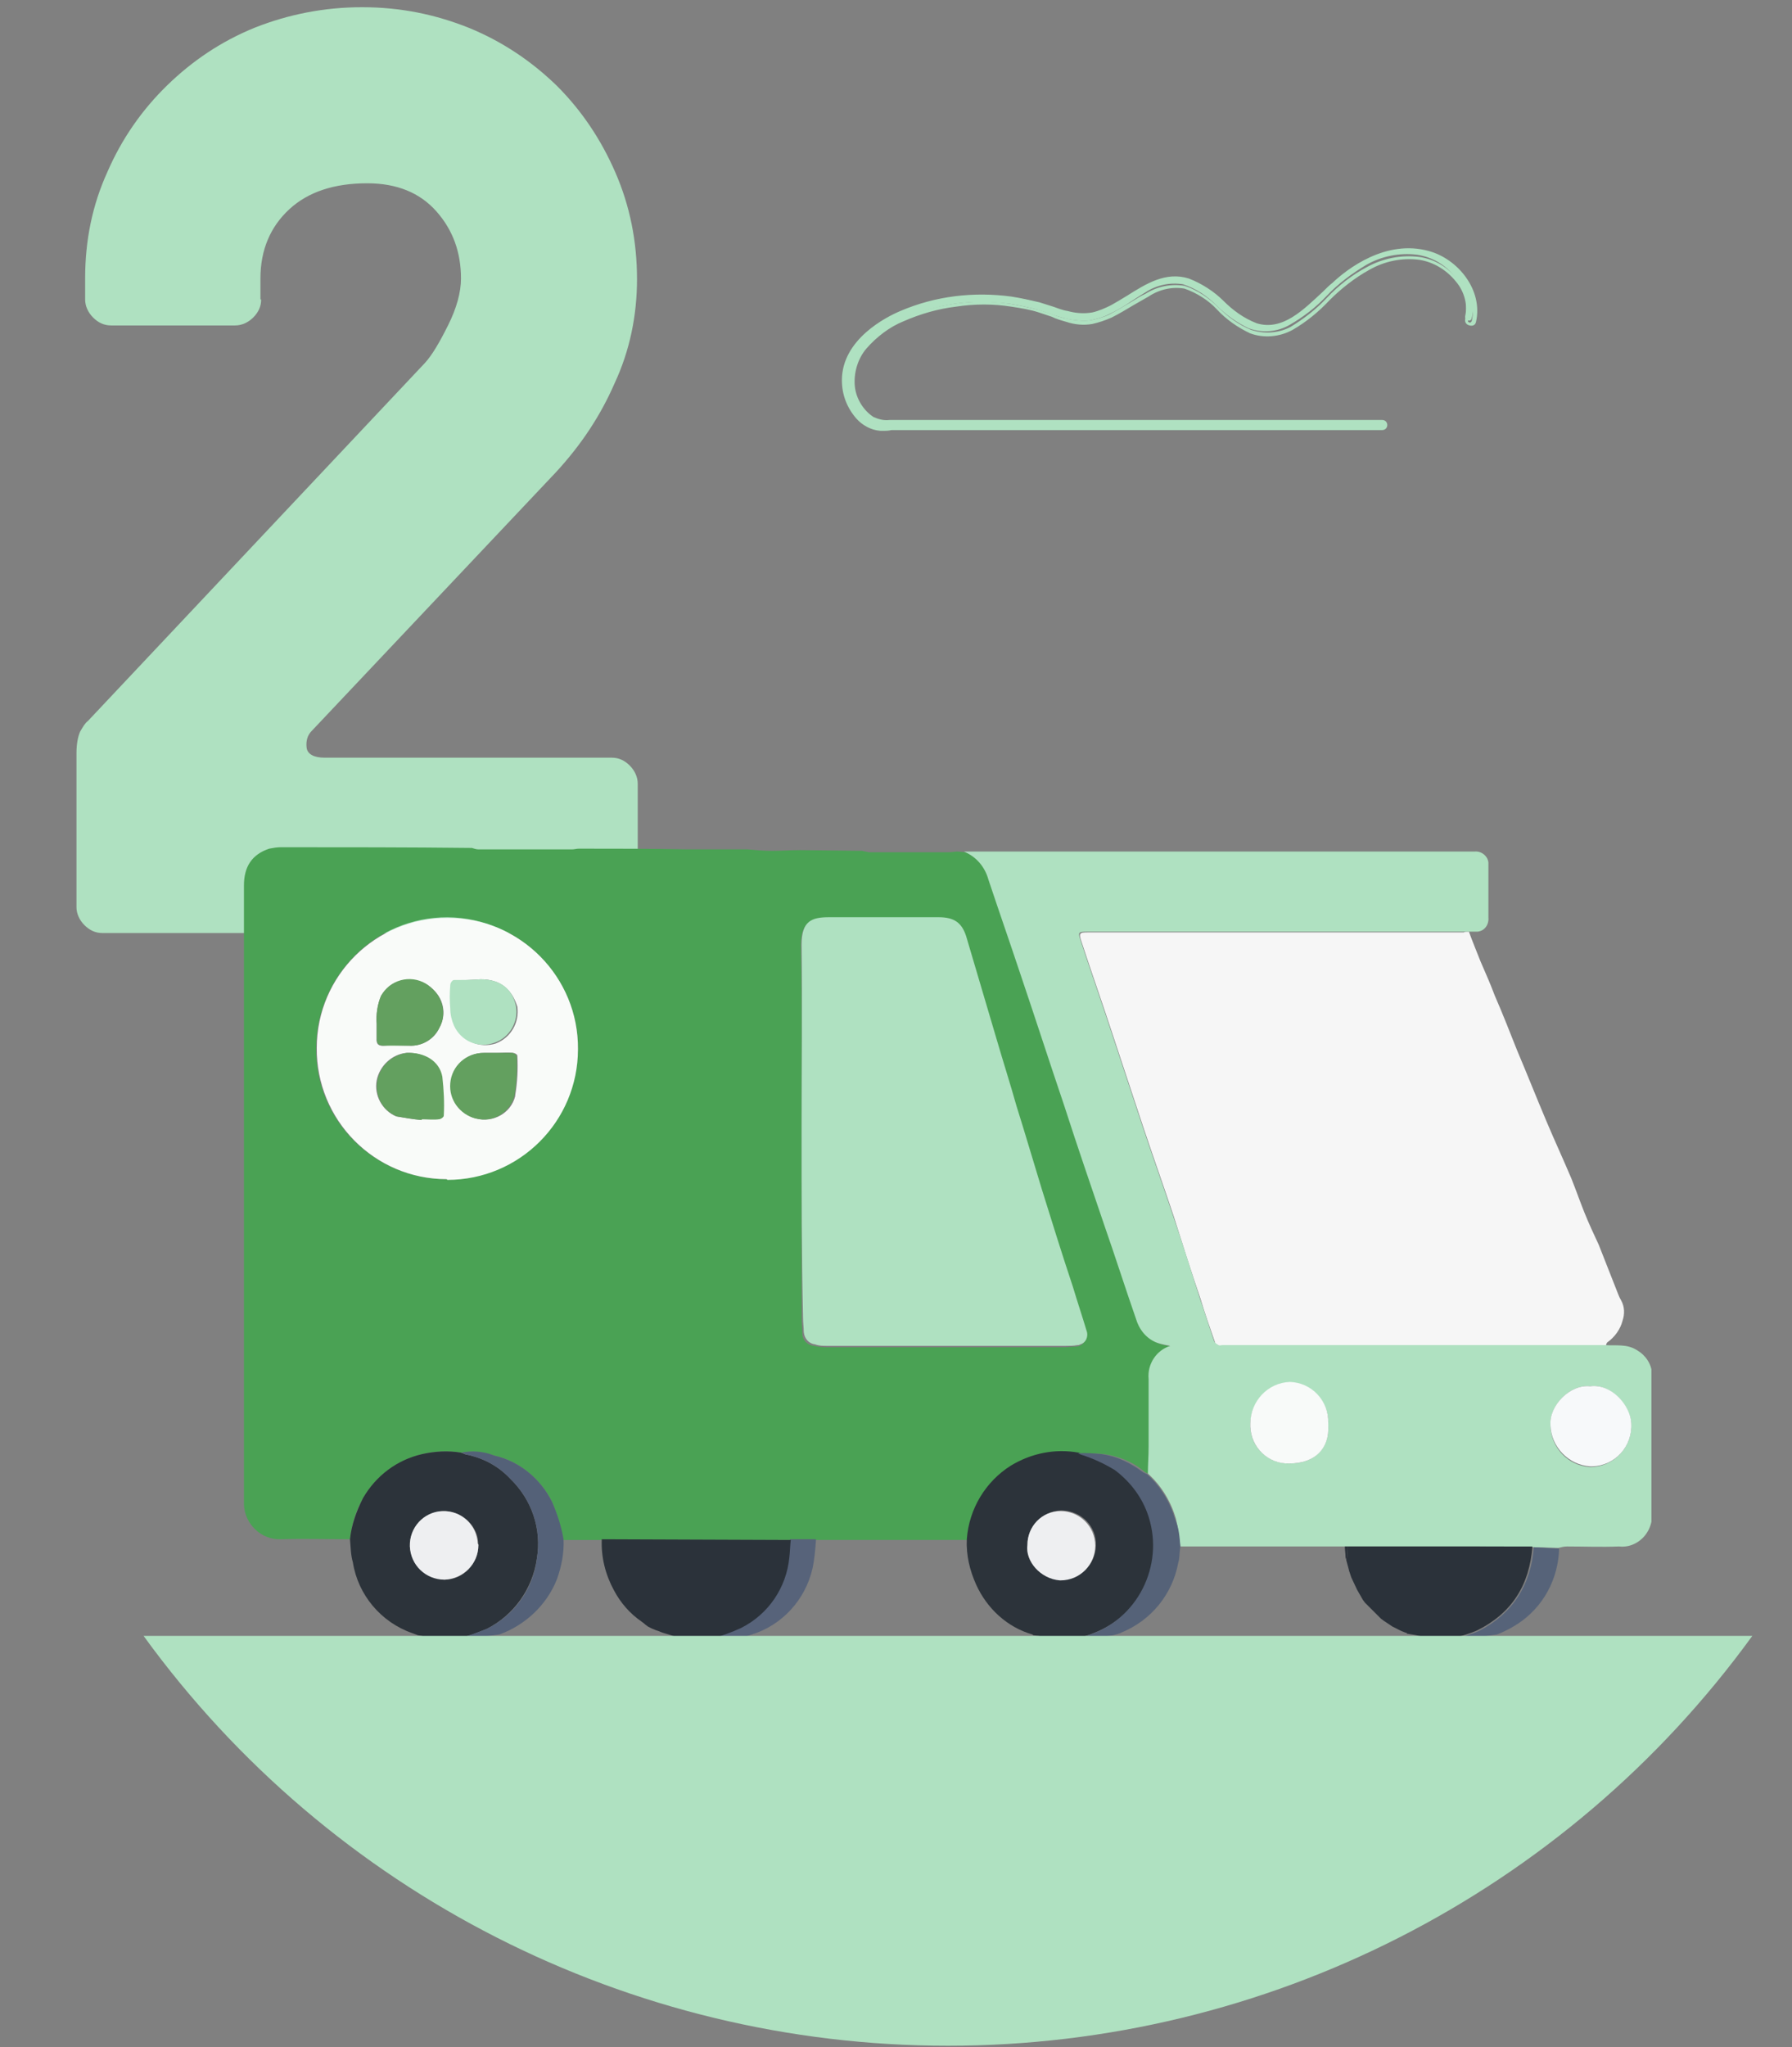
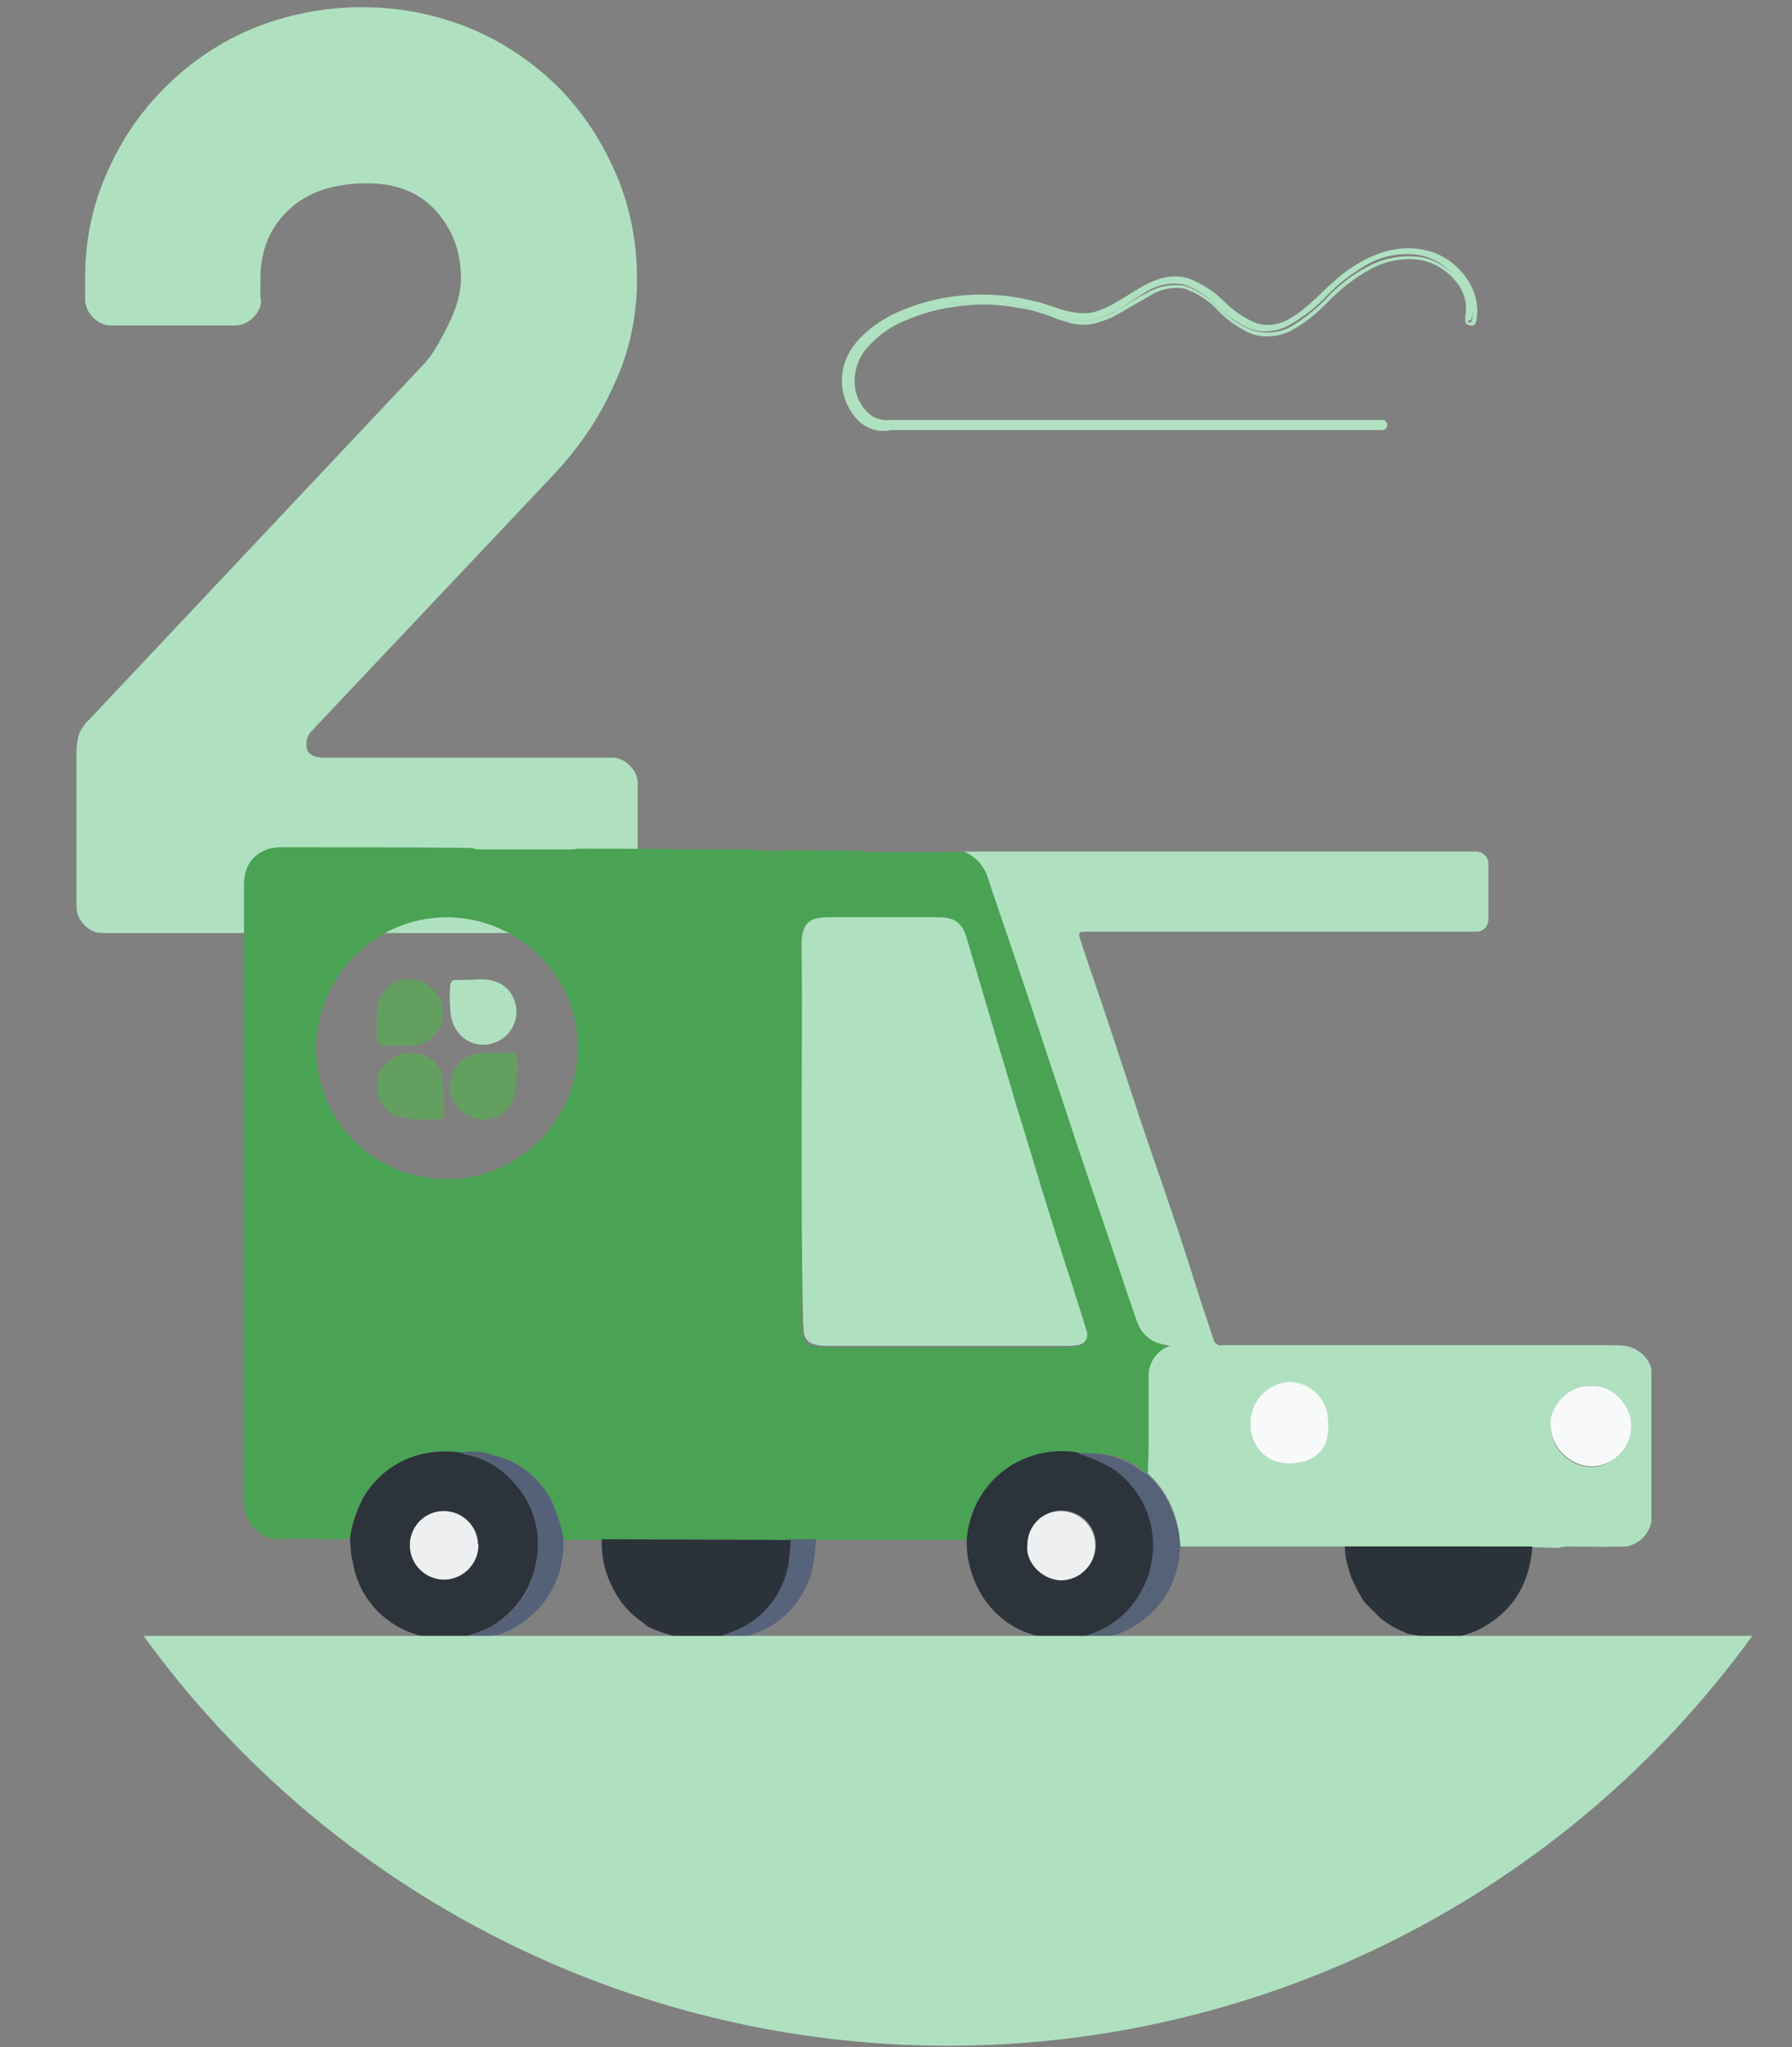
<svg xmlns="http://www.w3.org/2000/svg" xmlns:xlink="http://www.w3.org/1999/xlink" x="0px" y="0px" viewBox="0 0 248.4 283.7" style="enable-background:new 0 0 248.4 283.7;" xml:space="preserve">
  <rect x="0" y="0" width="248.4" height="283.7" fill="#808080" stroke="none" />
  <style type="text/css">	.st0{fill:#AFE1C1;}	.st1{fill:#4AA254;}	.st2{fill:#CDCED0;}	.st3{fill:#BDDEC6;}	.st4{fill:#B7DBC1;}	.st5{fill:#B9DDC2;}	.st6{fill:#BCDFC4;}	.st7{fill:#FCFCFC;}	.st8{fill:#BBDEC4;}	.st9{fill:#CCD0CF;}	.st10{fill:#9EBBA8;}	.st11{enable-background:new    ;}	.st12{fill:#2C333A;}	.st13{fill:#556278;}	.st14{fill:#EEEFF1;}	.st15{clip-path:url(#SVGID_00000042723796527281525170000016962806016262260389_);}	.st16{fill:#FFFFFF;}	.st17{clip-path:url(#SVGID_00000070801352896687955620000016298488552537491133_);}	.st18{fill:none;stroke:#4AA254;}	.st19{clip-path:url(#SVGID_00000008847190800066526050000014550537338125045915_);}	.st20{clip-path:url(#SVGID_00000045579313301747377060000015248896560850269870_);}	.st21{fill:none;stroke:#FFFFFF;stroke-width:2;}	.st22{clip-path:url(#SVGID_00000082353832450080036560000014093263895136536466_);}	.st23{clip-path:url(#SVGID_00000115512932986234388520000000923718430326910617_);}	.st24{fill:#546179;}	.st25{clip-path:url(#SVGID_00000165930816059783399110000009599803896129466782_);}	.st26{opacity:0.998;}	.st27{clip-path:url(#SVGID_00000002365060838625202290000016226406700105706414_);}	.st28{fill:#FFFFFF;stroke:#4AA254;}	.st29{clip-path:url(#SVGID_00000062909056248518283880000000079411649711250871_);}	.st30{fill:#F6F6F6;}	.st31{fill:#F9FBF9;}	.st32{fill:#F7F9FA;}	.st33{fill:#F8FAF9;}	.st34{fill:#546178;}	.st35{fill:#566379;}	.st36{fill:#2B323A;}	.st37{fill:#57637A;}	.st38{fill:#63A05F;}	.st39{fill:none;}	.st40{fill:#EFEFEF;}	.st41{clip-path:url(#SVGID_00000153663057925709343470000017245374341164499346_);}	.st42{clip-path:url(#SVGID_00000034768960339055815790000006798627773466512311_);}	.st43{fill:none;stroke:#AFE1C1;stroke-width:2;}	.st44{fill:none;stroke:#4AA254;stroke-width:2;}	.st45{fill:none;stroke:#AFE1C1;stroke-width:4;stroke-miterlimit:10;}	.st46{fill:#EBB4A7;}	.st47{clip-path:url(#SVGID_00000070090251463159126760000004297155465760475567_);}	.st48{clip-path:url(#SVGID_00000086654840231570665200000005580037104410032025_);}	.st49{clip-path:url(#SVGID_00000083803265695515689930000005267857521833432497_);}	.st50{clip-path:url(#SVGID_00000064332353317756998040000011237377341245869237_);}	.st51{clip-path:url(#SVGID_00000056407596856773865020000017402382705357067688_);}	.st52{clip-path:url(#SVGID_00000182526497130347114540000017824920090363464855_);}	.st53{clip-path:url(#SVGID_00000128465728761990358960000016039937460833371559_);}	.st54{clip-path:url(#SVGID_00000034055404333487974690000010674981448016825020_);}	.st55{fill:#BADFC3;}	.st56{clip-path:url(#SVGID_00000062185769932610160230000001612479746569487276_);}	.st57{clip-path:url(#SVGID_00000130609764975360585740000018438044445869560984_);}	.st58{clip-path:url(#SVGID_00000013903678748265604610000004114339597372028855_);}	.st59{clip-path:url(#SVGID_00000067199504859052329000000008894982398648142465_);}	.st60{clip-path:url(#SVGID_00000106867469473708014300000003623434312686649769_);}	.st61{clip-path:url(#SVGID_00000005227586676072381400000011904050593458397603_);}	.st62{clip-path:url(#SVGID_00000025426557382926200870000003049119254917218466_);}	.st63{clip-path:url(#SVGID_00000052081746396516529250000018269640809586074549_);}	.st64{clip-path:url(#SVGID_00000013166261662736479850000018139001680563065993_);}</style>
  <g id="BACKGROUND" />
  <g id="OBJECTS">
    <g>
      <g class="st11">
        <path class="st0" d="M36.2,41.5c0,1-0.4,1.8-1.1,2.5c-0.7,0.7-1.6,1.1-2.5,1.1H15.4c-1,0-1.8-0.4-2.5-1.1    c-0.7-0.7-1.1-1.6-1.1-2.5v-2.9c0-5.3,1-10.2,3.1-14.8c2-4.6,4.8-8.6,8.3-12c3.5-3.4,7.5-6.1,12.2-8C40,2,44.9,1,50.2,1    c5.3,0,10.2,1,14.9,2.9c4.6,1.9,8.6,4.6,12.1,8c3.4,3.4,6.1,7.4,8.1,12c2,4.6,3,9.5,3,14.8c0,5-1,9.9-3.1,14.4    c-2,4.6-4.7,8.6-8.1,12.3l-33.9,35.9c-0.6,0.6-0.8,1.4-0.7,2.3c0.1,0.9,1,1.4,2.5,1.4h39.8c1,0,1.8,0.4,2.5,1.1    c0.7,0.7,1.1,1.6,1.1,2.5v17.1c0,1-0.4,1.8-1.1,2.5c-0.7,0.7-1.6,1.1-2.5,1.1H14.2c-1,0-1.8-0.4-2.5-1.1    c-0.7-0.7-1.1-1.6-1.1-2.5v-21.3c0-1.3,0.2-2.3,0.5-3c0.4-0.7,0.7-1.2,1.1-1.5l46.7-49.6c1-1.1,2-2.8,3.2-5.2    c1.2-2.4,1.8-4.6,1.8-6.5c0-3.6-1.1-6.7-3.4-9.3c-2.3-2.6-5.5-3.9-9.6-3.9c-4.6,0-8.2,1.2-10.8,3.6c-2.6,2.4-4,5.6-4,9.6V41.5z" />
      </g>
      <g id="Groupe_1188" transform="translate(-407 -1788)">
        <g id="Groupe_1116" transform="translate(438.515 1971.209)">
          <g>
            <defs>
              <rect id="SVGID_00000096772060607195615370000000705397558866286769_" x="2.3" y="-65.8" width="195.1" height="109.8" />
            </defs>
            <clipPath id="SVGID_00000170271910059258637950000003388618023889587369_">
              <use xlink:href="#SVGID_00000096772060607195615370000000705397558866286769_" style="overflow:visible;" />
            </clipPath>
            <g id="Groupe_1115" style="clip-path:url(#SVGID_00000170271910059258637950000003388618023889587369_);">
              <g id="Tracé_1175">
                <path class="st1" d="M101.2-65.2l1.1,0.1c1.7,0.7,2.9,2.2,3.4,3.9c1.4,4.3,2.9,8.5,4.3,12.7c2.1,6.2,4.1,12.4,6.2,18.6        c1.9,5.6,3.7,11.1,5.6,16.7c1.5,4.3,2.9,8.7,4.4,13c0.4,1.6,1.7,2.8,3.3,3.3c0.4,0.1,0.8,0.2,1.4,0.3c-2,0.6-3.3,2.5-3,4.6        c0,3.1,0,6.2,0,9.4c0,1.2,0,2.4-0.1,3.7c-0.2-0.1-0.4-0.2-0.6-0.3c-1.6-1.4-3.6-2.2-5.7-2.5c-1.1-0.1-2.2-0.1-3.3-0.1        c-3.3-0.5-6.6,0.1-9.4,1.8c-3.6,2.2-5.9,6-6.1,10.2c-0.3,0-0.7,0-1,0c-6.7,0-13.3,0-20,0H78l-26.1,0l-5.3,0        c-0.4-1.8-0.9-3.6-1.6-5.3c-1.6-3.2-4.5-5.6-8-6.4c-1.5-0.5-3-0.7-4.6-0.4c-1.8-0.3-3.7-0.2-5.4,0.2c-3.4,0.8-6.4,3-8.2,6.1        c-1,1.8-1.6,3.7-1.8,5.7c-3.2,0-6.4-0.1-9.6,0c-2.7,0.1-5-2.1-5.1-4.8c0-0.1,0-0.2,0-0.3c0-6.1,0-12.3,0-18.5        c0-22.3,0-44.7,0-67c0-2.6,1.1-4.3,3.5-5.1c0.5-0.1,1.1-0.2,1.6-0.2c8.8,0,17.7,0,26.5,0.1c0.3,0.1,0.6,0.2,0.9,0.2        c4.3,0,8.7,0,13,0c0.3,0,0.6-0.1,0.9-0.1c5,0,10,0,15,0.1c2.8,0,5.6,0,8.4,0c1.1,0.1,2.3,0.2,3.4,0.2c1.3,0,2.6-0.1,3.9-0.1        l8.6,0.1c0.3,0.1,0.6,0.1,0.9,0.2c3.6,0,7.2,0,10.9,0C100.5-65.1,100.8-65.2,101.2-65.2 M79.6-26.5L79.6-26.5        c0,8.7,0,17.4,0,26.2c0,0.6,0.1,1.3,0.1,1.9c0,0.9,0.7,1.6,1.6,1.7c0.5,0.1,1.1,0.2,1.6,0.2c11,0,22,0,33.1,0        c0.5,0,1.1-0.1,1.6-0.1c0.8,0,1.5-0.7,1.5-1.6c0-0.2,0-0.3-0.1-0.4c-0.6-2.1-1.2-4.1-1.9-6.1c-1.4-4.5-2.9-9-4.3-13.5        c-1.2-3.8-2.3-7.6-3.5-11.5c-0.9-3.1-1.9-6.2-2.8-9.4c-1.4-4.7-2.9-9.5-4.2-14.2c-0.5-1.8-1.6-2.6-3.8-2.6        c-5.1,0-10.2,0-15.2,0c-2.4,0-3.8,0.4-3.8,3.8C79.7-43.7,79.6-35.1,79.6-26.5 M30.4-19.8c10,0,18.1-8.1,18.2-18.1        c0-10-8.1-18.1-18.1-18.2c-10,0-18.1,8.1-18.2,18.1c-0.1,10,8,18.1,17.9,18.2C30.3-19.8,30.3-19.8,30.4-19.8" />
              </g>
              <g id="Tracé_1176">
-                 <path class="st30" d="M172.1-54.1c0.5,1.4,1.1,2.8,1.6,4.1c0.7,1.6,1.4,3.2,2,4.8c1.1,2.5,2.1,5.1,3.1,7.6        c1.4,3.3,2.7,6.6,4.1,9.9c1.1,2.6,2.3,5.2,3.4,7.8c0.6,1.5,1.2,3.2,1.8,4.7c0.6,1.5,1.3,3,2,4.5c0.8,2,1.6,4.1,2.4,6.1        c0.2,0.5,0.4,1.1,0.7,1.6c0.5,0.9,0.5,1.9,0.2,2.8c-0.3,1.2-1.1,2.3-2.1,3c-0.1,0.1-0.2,0.3-0.2,0.5c-0.2,0-0.5,0-0.7,0        h-52.4c-0.2,0-0.3,0.1-0.5,0c-0.2-0.1-0.6-0.3-0.6-0.5c-0.7-2-1.4-4-2-6c-1.3-3.8-2.5-7.6-3.7-11.4        c-1.4-4.2-2.9-8.4-4.3-12.6c-1.4-4.2-2.8-8.5-4.2-12.7c-1.4-4.3-2.9-8.5-4.3-12.8c-0.4-1.2-0.3-1.3,0.9-1.3h52.1        C171.5-54.1,171.8-54.1,172.1-54.1" />
-               </g>
+                 </g>
              <g id="Tracé_1177">
                <path class="st0" d="M172.1-54.1c-0.3,0-0.6,0-0.8,0h-52.1c-1.3,0-1.3,0.1-0.9,1.3c1.4,4.3,2.9,8.5,4.3,12.8        c1.4,4.2,2.8,8.5,4.2,12.7c1.4,4.2,2.9,8.4,4.3,12.6c1.3,3.8,2.5,7.6,3.7,11.4c0.7,2,1.3,4,2,6c0.1,0.2,0.4,0.4,0.6,0.5        c0.1,0.1,0.3,0,0.5,0h52.4c0.2,0,0.5,0,0.7,0c1.5,0.1,3-0.2,4.4,0.7c1.2,0.7,2,1.9,2.1,3.3c0,6.5,0,13,0,19.5        c0,1.6-0.8,3.1-2.2,3.9c-0.7,0.4-1.5,0.6-2.4,0.5c-2.4,0.1-4.8,0-7.2,0c-0.4,0-0.8,0.1-1.2,0.2l-3.5-0.1        c-2.5,0-5-0.1-7.5-0.1c-6.1,0-12.1,0-18.2,0l-0.4,0l-3.4,0l-19.4,0c-0.2-1.3-0.3-2.5-0.6-3.8c-0.7-2.4-2-4.6-3.9-6.3        c0-1.2,0.1-2.4,0.1-3.7c0-3.1,0-6.2,0-9.4c-0.2-2.1,1.1-4,3-4.6c-0.6-0.1-1-0.2-1.4-0.3c-1.6-0.4-2.8-1.7-3.3-3.3        c-1.5-4.3-2.9-8.7-4.4-13c-1.9-5.6-3.8-11.1-5.6-16.7c-2.1-6.2-4.1-12.4-6.2-18.6c-1.4-4.2-2.9-8.5-4.3-12.7        c-0.5-1.8-1.7-3.2-3.4-3.9h64.6c2.1,0,4.2,0,6.2,0c0.9-0.1,1.8,0.6,1.9,1.5c0,0.1,0,0.3,0,0.4c0,2.4,0,4.8,0,7.2        c0.1,1-0.5,1.9-1.5,2c-0.2,0-0.3,0-0.5,0C172.7-54.1,172.4-54.1,172.1-54.1 M188.9,8.9c-2.8-0.3-5.7,2.7-5.5,5.5        c0.1,3,2.4,5.5,5.5,5.7c3.2,0,5.7-2.6,5.7-5.7c0-0.1,0-0.2,0-0.3C194.5,11.6,191.8,8.5,188.9,8.9 M152.6,14.3        c0.2-3-2-5.7-5.1-5.9c-0.1,0-0.2,0-0.2,0c-3.1,0.1-5.5,2.7-5.5,5.8c-0.1,2.9,2.2,5.3,5.1,5.4c0.1,0,0.2,0,0.4,0        C150.8,19.6,152.8,17.4,152.6,14.3" />
              </g>
              <g id="Tracé_1178">
                <path class="st0" d="M79.6-26.5c0-8.6,0.1-17.2,0-25.8c0-3.3,1.4-3.8,3.8-3.8c5.1,0,10.2,0,15.2,0c2.2,0,3.2,0.8,3.8,2.6        c1.4,4.7,2.8,9.5,4.2,14.2c0.9,3.1,1.9,6.2,2.8,9.4c1.2,3.8,2.3,7.6,3.5,11.5c1.4,4.5,2.8,9,4.3,13.5c0.6,2,1.3,4.1,1.9,6.1        c0.3,0.8-0.1,1.7-0.9,1.9c-0.1,0.1-0.3,0.1-0.4,0.1c-0.5,0.1-1.1,0.1-1.6,0.1c-11,0-22,0-33.1,0c-0.5,0-1.1,0-1.6-0.2        c-0.9-0.1-1.5-0.8-1.6-1.7c0-0.6-0.1-1.3-0.1-1.9C79.6-9.1,79.6-17.8,79.6-26.5L79.6-26.5z" />
              </g>
              <g id="Tracé_1179">
-                 <path class="st31" d="M30.4-19.8c-10,0-18.1-8.2-18-18.2c0-10,8.2-18.1,18.2-18c10,0,18.1,8.2,18,18.2        c0,10-8.1,18.1-18.1,18.1C30.4-19.8,30.4-19.8,30.4-19.8 M20.7-41.3c0,0.7,0,1.3,0,2c-0.1,0.8,0.3,1.1,1.1,1        c1.1-0.1,2.3,0,3.4,0c1.8,0.1,3.5-0.9,4.2-2.5c0.9-1.6,0.7-3.6-0.6-5c-1.6-1.9-4.4-2.2-6.4-0.7c-0.4,0.4-0.8,0.8-1.1,1.3        C20.8-44,20.6-42.7,20.7-41.3 M37.3-37.3c-0.6,0-1.2,0-1.7,0c-2.4,0-4.4,1.8-4.6,4.2c-0.2,2.3,1.3,4.3,3.5,4.9        c2.3,0.6,4.8-0.7,5.4-3.1c0,0,0-0.1,0-0.1c0.3-1.8,0.4-3.6,0.3-5.5c0-0.2-0.4-0.4-0.6-0.4C38.8-37.4,38-37.3,37.3-37.3         M26.9-28l0-0.1c0.8,0,1.5,0,2.3,0c0.2,0,0.7-0.3,0.7-0.5c0.1-1.8,0-3.6-0.2-5.4c-0.4-2.1-2.5-3.4-4.9-3.3        c-2,0.2-3.7,1.8-4.1,3.8c-0.4,2.1,0.8,4.2,2.7,5C24.6-28.3,25.7-28.1,26.9-28 M35.1-47.5c-1.1,0.1-2.3,0.1-3.5,0.2        c-0.2,0-0.5,0.4-0.5,0.7c-0.1,1.1-0.1,2.2,0,3.3c0,0.8,0.2,1.6,0.5,2.3c1,2.1,3.4,3.1,5.6,2.4c2.1-0.8,3.3-2.9,3-5.1        C39.4-46.2,37.8-47.5,35.1-47.5" />
-               </g>
+                 </g>
              <g id="Tracé_1180">
                <path class="st32" d="M188.9,8.9c3-0.4,5.6,2.7,5.7,5.1c0.2,3.2-2.2,5.9-5.4,6c-0.1,0-0.2,0-0.3,0c-3-0.2-5.4-2.7-5.5-5.7        C183.2,11.6,186.1,8.6,188.9,8.9" />
              </g>
              <g id="Tracé_1181">
                <path class="st33" d="M152.6,14.3c0.2,3.2-1.8,5.3-5.4,5.3c-2.9,0.1-5.3-2.2-5.4-5.1c0-0.1,0-0.2,0-0.4        c0-3.1,2.4-5.7,5.5-5.8c3,0.1,5.4,2.6,5.3,5.7C152.6,14.1,152.6,14.2,152.6,14.3" />
              </g>
              <g id="Tracé_1182">
                <path class="st12" d="M17,30.1c0.2-2,0.9-3.9,1.8-5.7c1.8-3.1,4.7-5.3,8.2-6.1c1.8-0.4,3.6-0.5,5.4-0.2        c0.3,0.1,0.6,0.3,0.9,0.3c2.3,0.5,4.3,1.6,5.9,3.3c3,2.9,4.4,7,3.7,11.1c-0.6,4.2-3.2,7.8-6.9,9.7c-1.2,0.5-2.5,1-3.8,1.3        l-1.4,0.1h-1.6l-1.6-0.1L27,43.5l-0.6-0.1l-0.8-0.3c-4.3-1.5-7.5-5.3-8.2-9.8C17.1,32.3,17.1,31.2,17,30.1 M34.8,30.9        c0-2.6-2.2-4.7-4.8-4.7c-2.6,0-4.7,2.2-4.7,4.8c0,0,0,0.1,0,0.1c0.2,2.5,2.3,4.5,4.8,4.6C32.7,35.7,34.8,33.5,34.8,30.9" />
              </g>
              <g id="Tracé_1183">
                <path class="st34" d="M46.6,30.1c0.1,1.9-0.3,3.8-0.9,5.5c-1.4,3.6-4.4,6.4-8,7.7c-1.5,0.2-3,0.4-4.6,0.6        c-0.3,0-0.6-0.1-0.9-0.1c1.3-0.3,2.5-0.8,3.8-1.3c3.8-1.9,6.4-5.5,6.9-9.7c0.7-4.1-0.7-8.2-3.7-11.1        c-1.6-1.7-3.6-2.8-5.9-3.3c-0.3-0.1-0.6-0.2-0.9-0.3c1.5-0.3,3.1-0.2,4.6,0.4c3.5,0.8,6.4,3.2,8,6.4        C45.7,26.5,46.3,28.3,46.6,30.1" />
              </g>
              <g id="Tracé_1185">
                <path class="st34" d="M27,43.5l0.6,0.2L27,43.5" />
              </g>
              <g id="Tracé_1186">
                <path class="st14" d="M34.8,30.9c0,2.6-2.1,4.7-4.7,4.8c-2.6,0-4.7-2-4.8-4.6c-0.1-2.6,1.9-4.8,4.5-4.9        c2.6-0.1,4.8,1.9,4.9,4.5C34.8,30.8,34.8,30.9,34.8,30.9" />
              </g>
              <g id="Tracé_1187">
                <path class="st12" d="M102.5,30.1c0.3-4.2,2.6-8,6.1-10.2c2.8-1.7,6.1-2.4,9.4-1.8c0.2,0.1,0.3,0.1,0.5,0.2        c1.6,0.5,3.2,1.3,4.6,2.1c5.8,4.2,7.1,12.4,2.9,18.2c-1.5,2.1-3.6,3.6-5.9,4.5c-0.7,0.3-1.5,0.5-2.2,0.7l-1.4,0h-1.8        l-1.6-0.1l-0.6-0.2l-0.8-0.1c0,0-0.1-0.1-0.1-0.1c-3.5-1-6.3-3.6-7.8-6.9C102.9,34.4,102.4,32.3,102.5,30.1 M110.9,30.9        c-0.3,2.2,1.7,4.7,4.6,4.8c2.6,0.1,4.8-2,4.9-4.7s-2-4.8-4.7-4.9c0,0-0.1,0-0.1,0C113,26.2,110.9,28.3,110.9,30.9        C110.9,30.9,110.9,30.9,110.9,30.9" />
              </g>
              <g id="Tracé_1188">
                <path class="st13" d="M132.1,31.1c-0.1,0.6-0.1,1.3-0.2,1.9l-0.1,0.4c-0.8,4.3-3.7,7.9-7.8,9.6c-0.4,0.2-0.8,0.3-1.2,0.4        c-1.4,0.2-2.8,0.4-4.2,0.6c-0.3,0-0.6-0.1-0.9-0.1c0.7-0.2,1.5-0.4,2.2-0.7c6.7-2.5,10.1-10.1,7.6-16.8        c-0.9-2.4-2.5-4.4-4.5-5.9c-1.5-0.9-3-1.6-4.6-2.1c-0.2-0.1-0.3-0.1-0.5-0.2c1.1-0.1,2.2,0,3.3,0.1c2.1,0.3,4,1.2,5.7,2.5        c0.2,0.1,0.4,0.2,0.6,0.3c1.9,1.7,3.2,3.9,3.9,6.3C131.9,28.5,132,29.8,132.1,31.1" />
              </g>
              <g id="Tracé_1189">
                <path class="st14" d="M110.9,30.9c0-2.6,2-4.7,4.6-4.7c0,0,0,0,0,0c2.6,0,4.8,2.1,4.8,4.8c0,2.6-2.1,4.8-4.8,4.8        c0,0-0.1,0-0.1,0C112.7,35.6,110.6,33.1,110.9,30.9" />
              </g>
              <g id="Tracé_1190">
-                 <path class="st35" d="M181.1,31.2l3.5,0.2c-0.1,4.2-2.2,8.1-5.7,10.4c-0.9,0.6-1.9,1.1-2.9,1.5c-1.6,0.2-3.2,0.5-4.8,0.7        c-0.4,0-0.7,0-1.1-0.1c1.2-0.3,2.3-0.6,3.4-1.1C178.2,40.4,180.7,36.4,181.1,31.2" />
-               </g>
+                 </g>
              <g id="Tracé_1192">
                <path class="st36" d="M173.5,31.1c-6.1,0-12.1,0-18.2,0c0,0.5-0.1,1-0.1,1.5l-0.1,0.4l0.3,1.1l0.1,0.4l0.3,0.9l0.8,1.7        l0.8,1.4l0.3,0.4l2.2,2.2l0.4,0.3l1.2,0.8l0.8,0.4l0.4,0.2l0.5,0.2l0.3,0.1c0,0.1,0,0.1,0.1,0.1l0.6,0.1l0.6,0.1l1.3,0.3        l0.7,0.1h2.1l1,0c1.2-0.3,2.3-0.6,3.4-1.1c4.8-2.4,7.2-6.3,7.6-11.6C178.6,31.1,176,31.1,173.5,31.1" />
              </g>
              <g id="Tracé_1193">
                <path class="st36" d="M155.3,31.1l-0.4,0c0,0.5,0.1,1,0.1,1.5l0.1,0.4l0.1-0.4L155.3,31.1" />
              </g>
              <g id="Tracé_1194">
                <path class="st37" d="M67,43.8c1.4-0.4,2.8-0.9,4.1-1.5c3.8-1.9,6.3-5.6,6.7-9.8c0.1-0.8,0.1-1.6,0.2-2.4l3.6,0        c-0.1,1.4-0.2,2.7-0.5,4.1c-1,4.3-4.2,7.8-8.4,9.1C70.8,44,68.9,44.2,67,43.8" />
              </g>
              <g id="Tracé_1195">
                <path class="st36" d="M51.9,30.1c-0.1,2.5,0.5,4.9,1.7,7.1c0.9,1.7,2.2,3.2,3.8,4.3l0.4,0.3c0,0,0.1,0.1,0.1,0.1l0.4,0.3        l0.6,0.3l0.5,0.2l0.3,0.1l0.5,0.2l0.3,0.1l1,0.3l0.3,0.1l1.2,0.3l0.9,0.1l2.5,0l0.7,0c1.4-0.4,2.8-0.9,4.1-1.5        c3.8-1.9,6.3-5.6,6.7-9.8c0.1-0.8,0.1-1.6,0.2-2.4L51.9,30.1" />
              </g>
              <g id="Tracé_1196">
                <path class="st38" d="M20.7-41.3c-0.1-1.3,0.1-2.7,0.6-3.9c1.2-2.2,4-3,6.2-1.7c0.5,0.3,0.9,0.7,1.3,1.1        c1.2,1.4,1.5,3.4,0.6,5c-0.8,1.6-2.4,2.6-4.2,2.5c-1.1,0-2.3,0-3.4,0c-0.8,0-1.1-0.2-1.1-1C20.7-40,20.7-40.7,20.7-41.3" />
              </g>
              <g id="Tracé_1197">
-                 <path class="st38" d="M37.3-37.3c0.7,0,1.5,0,2.2,0c0.2,0,0.6,0.3,0.6,0.4c0.1,1.8,0,3.7-0.3,5.5c-0.6,2.4-3,3.8-5.3,3.2        c0,0-0.1,0-0.1,0c-2.2-0.6-3.7-2.6-3.5-4.9c0.2-2.4,2.2-4.2,4.6-4.2C36.1-37.3,36.7-37.3,37.3-37.3" />
+                 <path class="st38" d="M37.3-37.3c0.7,0,1.5,0,2.2,0c0.2,0,0.6,0.3,0.6,0.4c0.1,1.8,0,3.7-0.3,5.5c-0.6,2.4-3,3.8-5.3,3.2        c0,0-0.1,0-0.1,0c-2.2-0.6-3.7-2.6-3.5-4.9c0.2-2.4,2.2-4.2,4.6-4.2" />
              </g>
              <g id="Tracé_1198">
                <path class="st38" d="M26.9-28c-1.1-0.1-2.3-0.3-3.4-0.5c-2-0.8-3.1-2.9-2.7-5c0.4-2,2-3.5,4.1-3.8c2.4-0.1,4.5,1.1,4.9,3.3        c0.2,1.8,0.3,3.6,0.2,5.4c0,0.2-0.4,0.5-0.7,0.5c-0.8,0.1-1.5,0-2.3,0L26.9-28" />
              </g>
              <g id="Tracé_1199">
                <path class="st0" d="M35.1-47.5c2.7,0,4.4,1.3,4.9,3.7c0.4,2.2-0.9,4.4-3,5.1c-2.2,0.8-4.6-0.2-5.6-2.4        c-0.3-0.7-0.5-1.5-0.5-2.3c-0.1-1.1-0.1-2.2,0-3.3c0-0.3,0.3-0.7,0.5-0.7C32.7-47.4,33.9-47.4,35.1-47.5" />
              </g>
            </g>
          </g>
        </g>
        <g id="Tracé_1232">
          <path class="st0" d="M604.8,1823c-4.8-1.4-9.7,1.2-13.1,4.4c-2.8,2.6-6.3,7-10.7,5.7c-1.8-0.7-3.3-1.8-4.6-3.2     c-1.3-1.4-2.9-2.4-4.7-3.1c-4-1.2-7.3,2-10.6,3.7c-0.8,0.5-1.7,0.8-2.7,1c-1.2,0.2-2.3,0.2-3.5-0.2c-1.3-0.4-2.5-0.9-3.8-1.3     c-1.3-0.4-2.5-0.6-3.8-0.8c-5.2-0.7-10.5-0.1-15.3,2c-3.8,1.6-7.9,4.8-8,9.4c0,1.9,0.7,3.7,1.9,5.1c0.8,0.9,1.9,1.5,3.2,1.6     c0.6,0,1.3,0,1.9,0h67.4c0.3,0,0.5-0.2,0.5-0.5c0-0.3-0.2-0.5-0.5-0.5H530c-0.8,0.1-1.6-0.1-2.3-0.4c-1.5-0.9-2.5-2.5-2.7-4.3     c-0.2-2,0.4-4,1.7-5.5c1.5-1.7,3.3-3,5.3-3.9c2.3-1,4.8-1.7,7.3-2.1c2.6-0.4,5.2-0.3,7.7,0c1.3,0.2,2.6,0.5,3.8,0.8     c1.3,0.4,2.5,0.9,3.8,1.2c1.1,0.3,2.3,0.4,3.5,0.3c0.9-0.2,1.8-0.4,2.7-0.9c1.8-0.8,3.3-2,5-3c1.5-1,3.4-1.4,5.2-1.1     c1.8,0.6,3.3,1.6,4.6,2.9c1.3,1.3,2.8,2.4,4.5,3.2c1.9,0.7,4,0.5,5.7-0.5c1.9-1.1,3.6-2.4,5.1-4c1.6-1.7,3.5-3.1,5.5-4.3     c2.1-1.2,4.6-1.7,7-1.4c2.1,0.3,4,1.4,5.3,3.1c1.3,1.5,1.8,3.5,1.4,5.4c-0.1,0.6,0.8,0.9,0.9,0.3     C612.1,1828.3,608.8,1824.2,604.8,1823" />
          <path class="st0" d="M529.7,1847.7c-0.2,0-0.4,0-0.7,0c-1.3-0.1-2.5-0.8-3.3-1.7c-1.3-1.5-2-3.3-2-5.3c0-5.7,6.2-8.8,8.1-9.6     c4.9-2.1,10.2-2.7,15.4-2c1.3,0.2,2.6,0.5,3.9,0.8c0.6,0.2,1.3,0.4,1.9,0.6c0.6,0.2,1.3,0.5,2,0.6c1.1,0.3,2.2,0.4,3.4,0.2     c0.9-0.2,1.8-0.6,2.6-1c0.7-0.4,1.4-0.8,2.2-1.3c2.7-1.7,5.4-3.4,8.6-2.4c1.8,0.7,3.5,1.8,4.8,3.1c1.3,1.3,2.8,2.4,4.6,3.1     c3.6,1.1,6.5-1.9,9.2-4.4c0.4-0.4,0.9-0.9,1.3-1.2c2-1.9,7.4-6.1,13.4-4.4c4,1.1,7.5,5.4,6.5,9.8c-0.1,0.5-0.5,0.6-0.9,0.5     c-0.4-0.1-0.7-0.4-0.6-0.9c0.4-1.9-0.1-3.8-1.3-5.2c-1.3-1.6-3.1-2.7-5.1-3c-2.4-0.3-4.8,0.2-6.9,1.4c-2,1.1-3.9,2.6-5.5,4.2     c-1.5,1.6-3.2,3-5.1,4.1c-1.8,1-4,1.2-5.9,0.5c-1.7-0.8-3.3-1.9-4.6-3.3c-1.2-1.3-2.8-2.3-4.5-2.9c-1.7-0.3-3.5,0.1-5,1.1     c-0.7,0.4-1.4,0.8-2.1,1.2c-1,0.6-2,1.2-3,1.7c-0.9,0.4-1.8,0.7-2.7,0.9c-1.2,0.2-2.4,0.1-3.6-0.3c-0.7-0.2-1.4-0.4-2-0.7     c-0.6-0.2-1.2-0.4-1.8-0.6c-1.2-0.4-2.5-0.6-3.8-0.8c-2.5-0.4-5.1-0.4-7.7,0c-2.5,0.3-4.9,1-7.2,2c-2,0.8-3.8,2.2-5.2,3.8     c-1.2,1.4-1.8,3.4-1.6,5.3c0.2,1.7,1.2,3.3,2.6,4.2c0.7,0.3,1.4,0.5,2.2,0.4l68.3,0c0.4,0,0.7,0.3,0.7,0.7     c0,0.4-0.3,0.7-0.7,0.7h-67.4c-0.2,0-0.4,0-0.6,0C530.1,1847.7,529.9,1847.7,529.7,1847.7z M543.1,1829.3     c-3.8,0-7.6,0.8-11.1,2.2c-1.8,0.8-7.8,3.8-7.8,9.1c0,1.8,0.6,3.6,1.9,4.9c0.8,0.9,1.8,1.4,3,1.6c0.4,0,0.8,0,1.3,0     c0.2,0,0.4,0,0.6,0h67.4c0.1,0,0.2-0.1,0.2-0.2c0-0.1-0.1-0.2-0.2-0.2H530c-0.8,0.1-1.7-0.1-2.4-0.5c-1.6-1-2.7-2.7-2.9-4.5     c-0.2-2,0.4-4.1,1.7-5.6c1.5-1.7,3.3-3.1,5.4-3.9c2.3-1,4.8-1.7,7.4-2.1c2.6-0.4,5.2-0.4,7.8,0c1.3,0.2,2.6,0.5,3.9,0.8     c0.6,0.2,1.2,0.4,1.8,0.6c0.6,0.2,1.3,0.5,2,0.6c1.1,0.3,2.3,0.4,3.4,0.3c0.9-0.2,1.8-0.4,2.6-0.8c1-0.5,2-1.1,3-1.7     c0.7-0.4,1.4-0.9,2.1-1.2c1.6-1,3.5-1.4,5.4-1.1c1.8,0.6,3.4,1.7,4.7,3c1.3,1.3,2.8,2.4,4.5,3.1c1.8,0.6,3.8,0.5,5.5-0.4     c1.8-1.1,3.5-2.4,5-4c1.6-1.7,3.5-3.2,5.6-4.3c2.2-1.2,4.7-1.7,7.2-1.4c2.2,0.3,4.1,1.5,5.4,3.2c1.3,1.6,1.8,3.6,1.4,5.6     c-0.1,0.2,0.2,0.3,0.2,0.3c0.1,0,0.2,0,0.3-0.2c1-4.2-2.4-8.1-6.1-9.2c-5.7-1.6-10.9,2.5-12.9,4.3c-0.4,0.4-0.8,0.8-1.3,1.2     c-2.6,2.5-5.8,5.7-9.7,4.6c-1.8-0.7-3.4-1.8-4.8-3.2c-1.3-1.3-2.9-2.4-4.6-3c-3-0.9-5.6,0.8-8.2,2.4c-0.7,0.5-1.5,0.9-2.2,1.3     c-0.9,0.5-1.8,0.8-2.7,1.1c-1.2,0.2-2.4,0.2-3.6-0.2c-0.7-0.2-1.4-0.4-2-0.7c-0.6-0.2-1.2-0.4-1.8-0.6c-1.2-0.4-2.5-0.6-3.8-0.8     C545.8,1829.4,544.4,1829.3,543.1,1829.3z" />
        </g>
        <g id="Intersection_1">
          <path class="st0" d="M538.4,2071.5c-44.1,0-85.6-21.1-111.5-56.8h223C624,2050.4,582.5,2071.5,538.4,2071.5z" />
        </g>
      </g>
    </g>
  </g>
</svg>